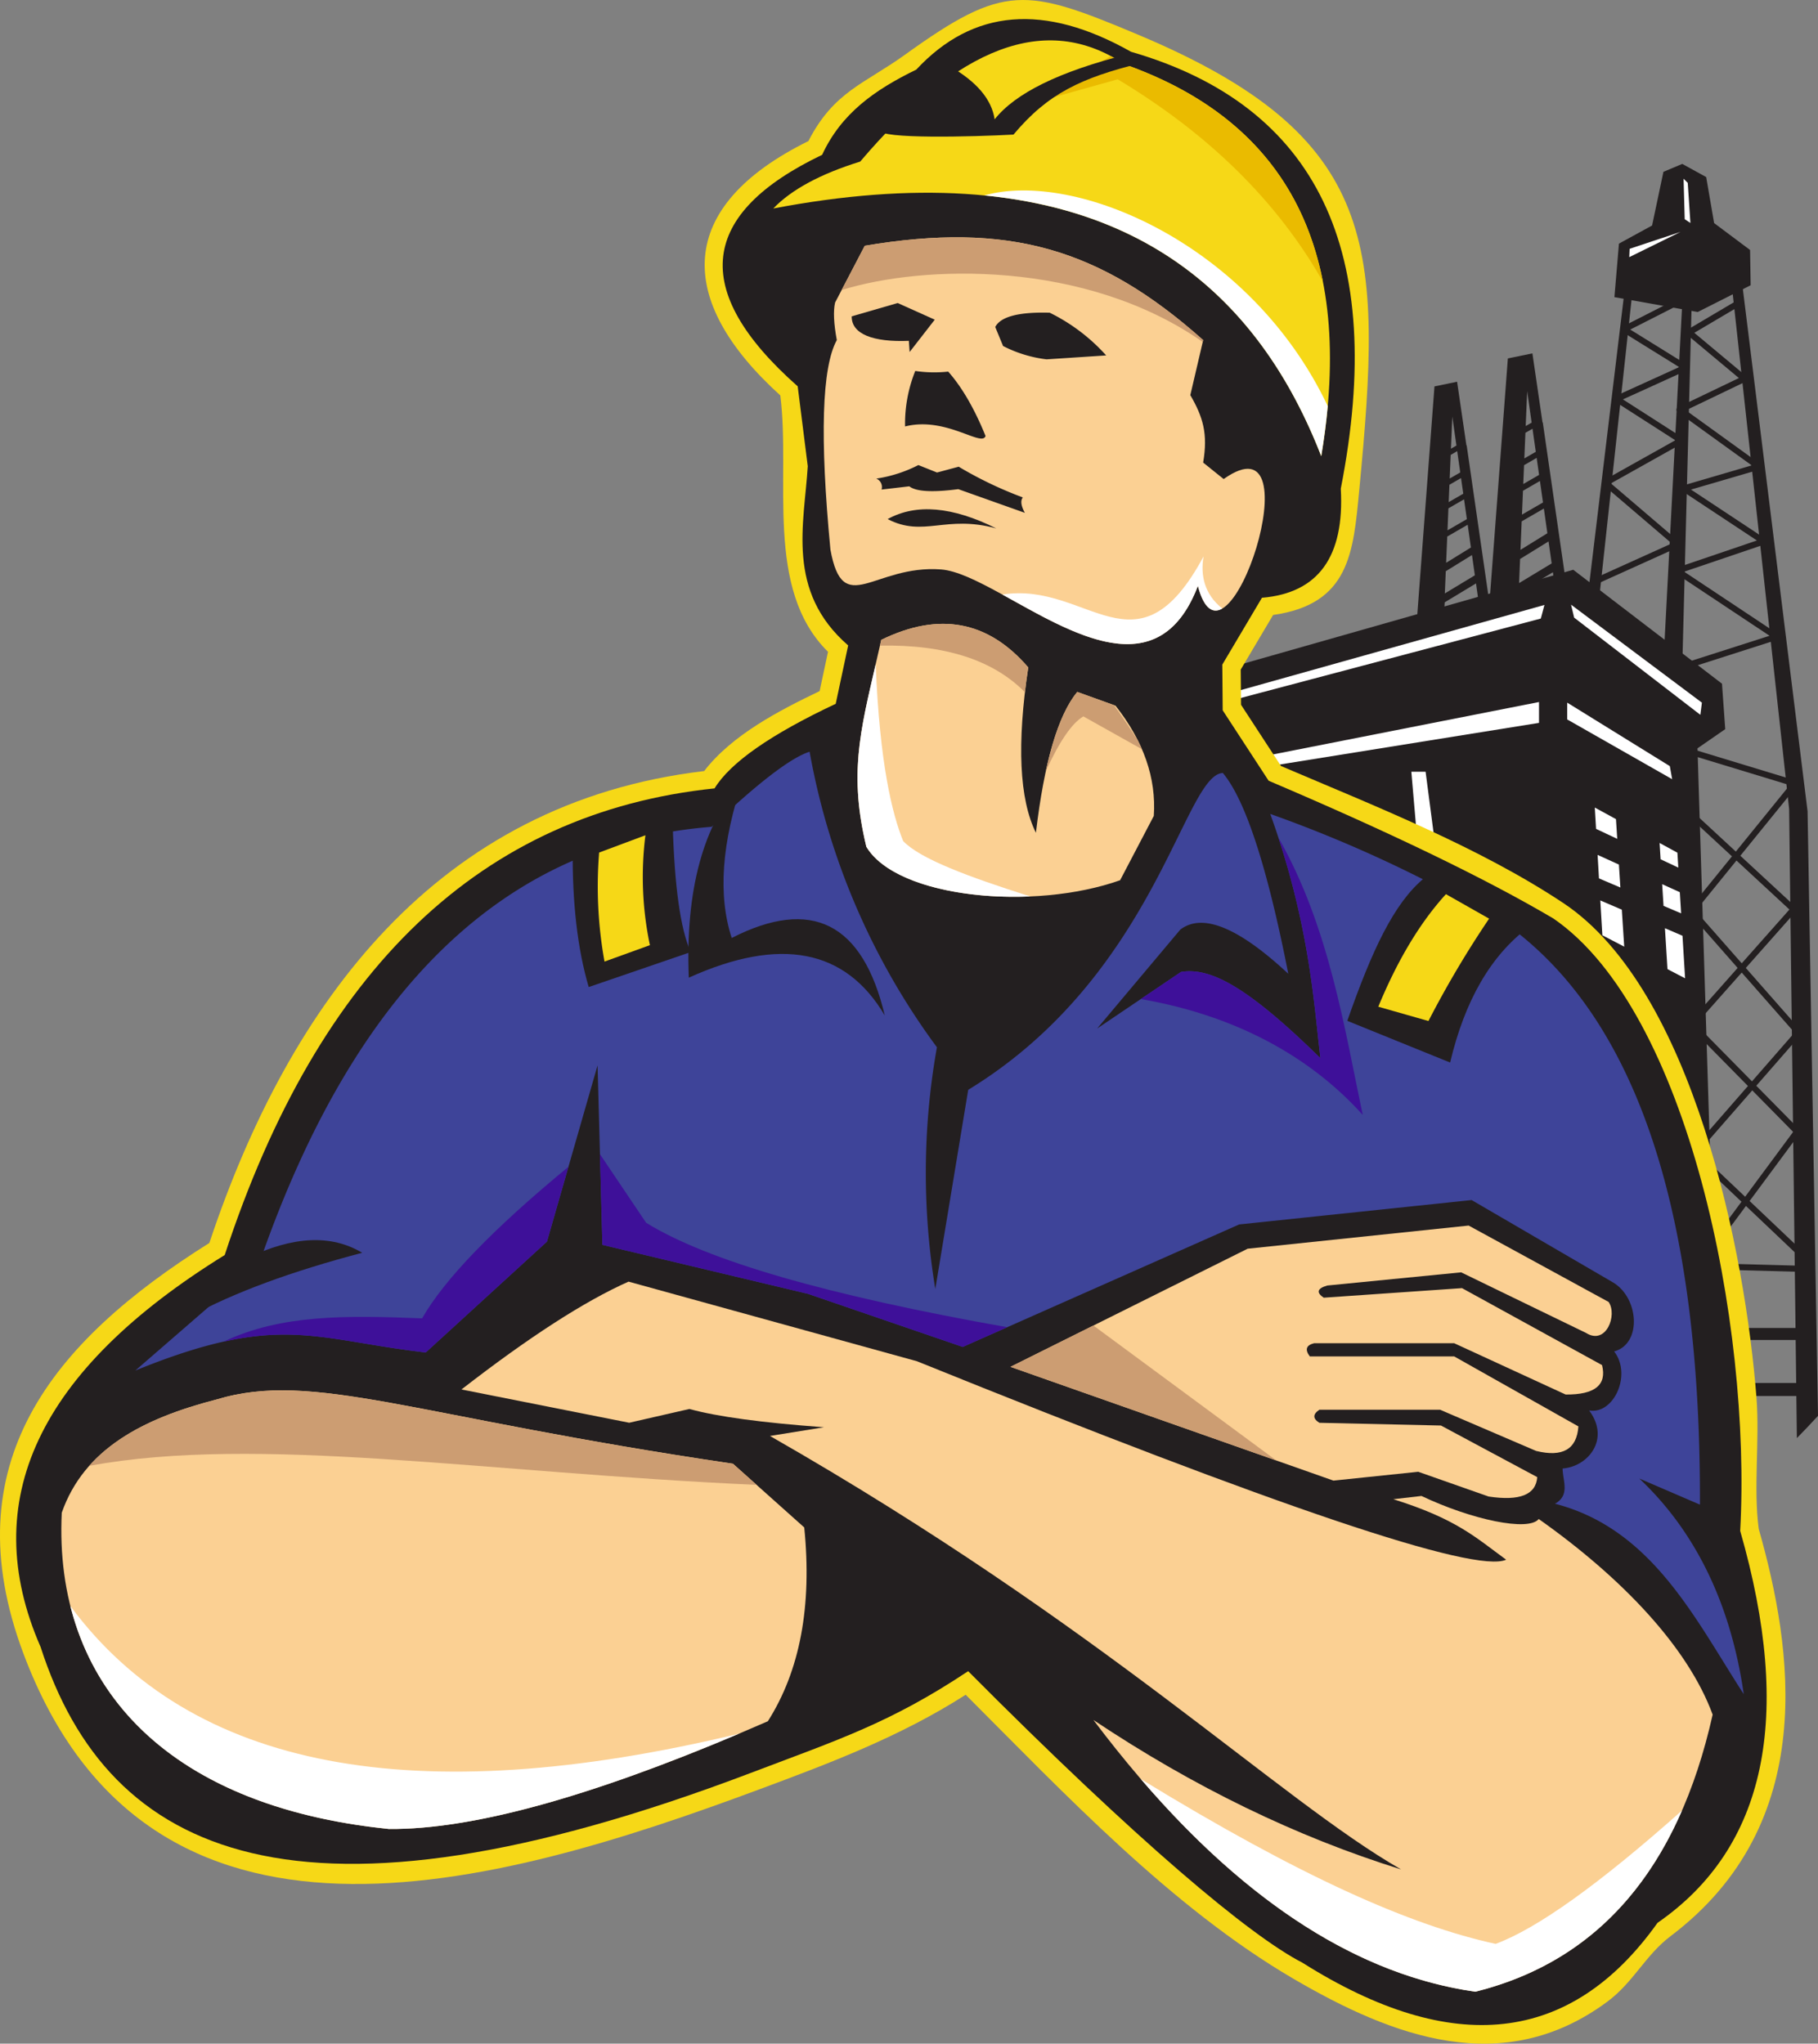
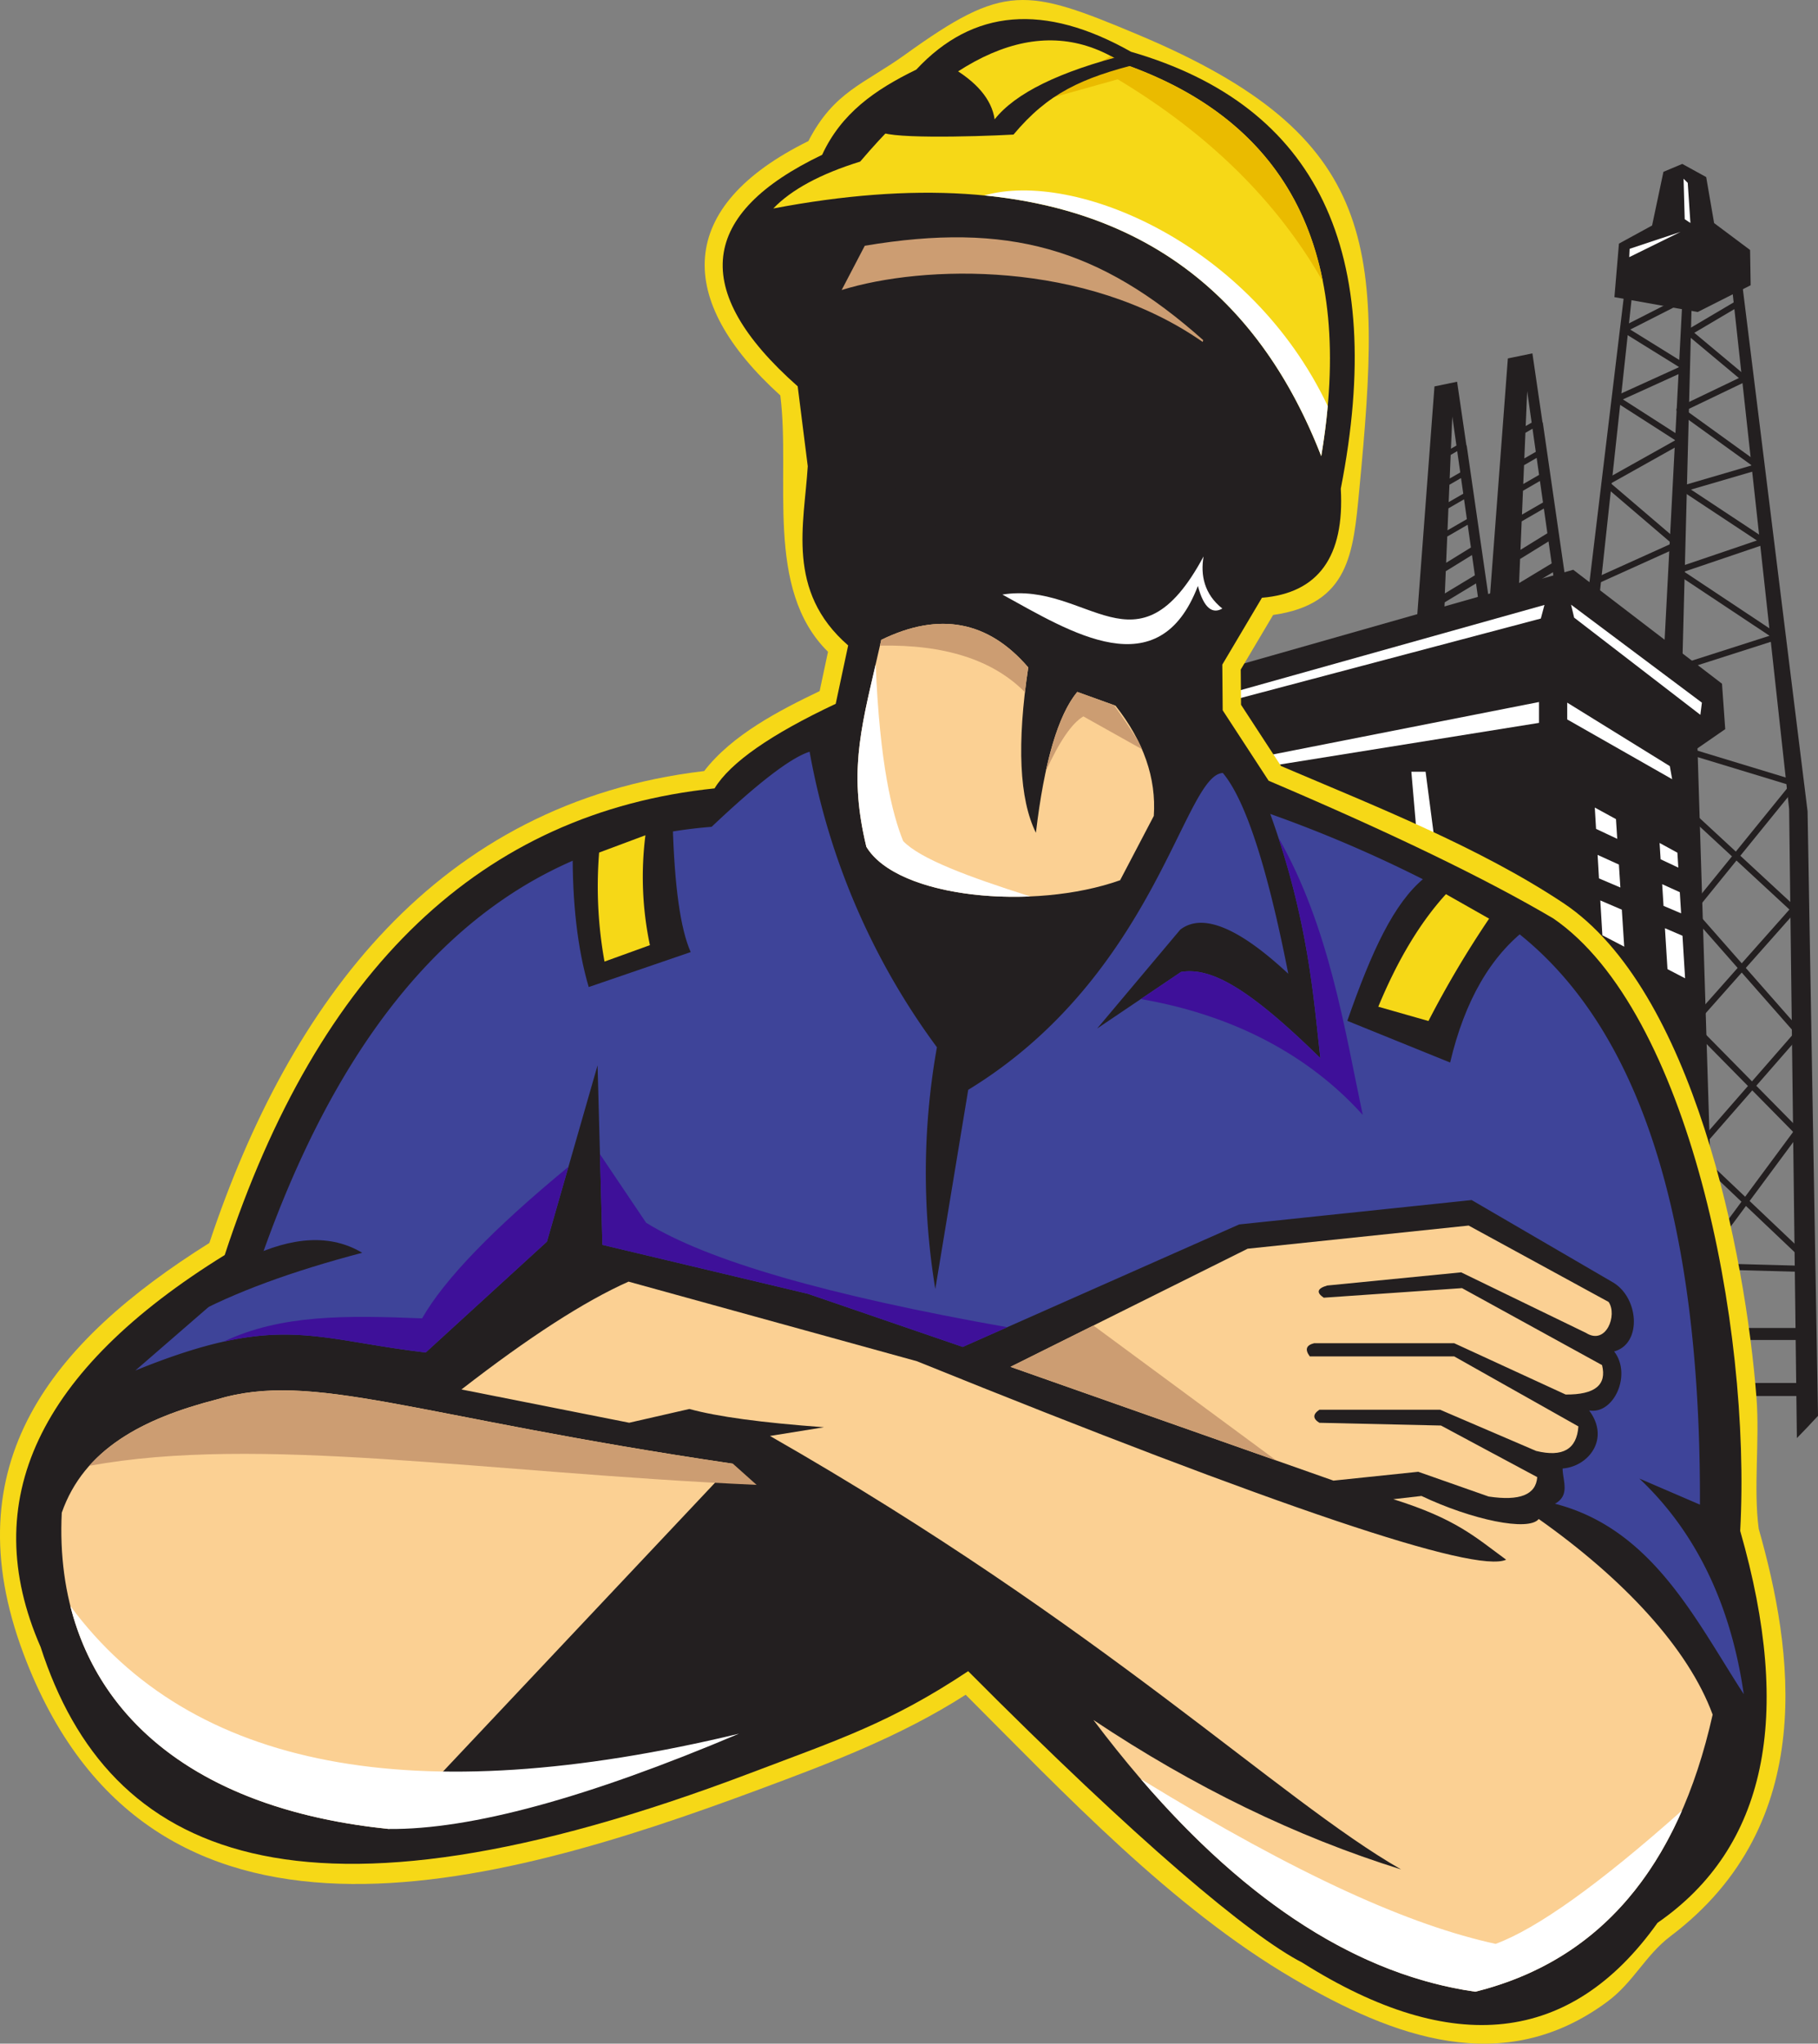
<svg xmlns="http://www.w3.org/2000/svg" id="img" width="469.533" height="527.856" viewBox="0 0 469.533 527.856">
  <rect x="0" y="0" width="469.533" height="527.856" fill="#808080" stroke="none" />
  <defs>
    <clipPath id="clip-path">
      <rect id="長方形_212" data-name="長方形 212" width="469.533" height="527.856" fill="none" />
    </clipPath>
  </defs>
  <path id="パス_4019" data-name="パス 4019" d="M551.919,239.49l-.834-11.738-38.419-29.428L414.1,226.379l-1.831,221.9H551.084l-6.327-203.835Z" transform="translate(-106.347 -51.159)" fill="#231f20" fill-rule="evenodd" />
  <path id="パス_4020" data-name="パス 4020" d="M503.245,149.354l-1.065-7.494-.35,8.311Zm-1.74,8.521,2.727-1.575-.781-5.5-1.689.975Zm-.257,6.093,3.765-2.173-.575-4.045-3,1.733Zm-.307,7.282,5-2.89-.726-5.116-4.038,2.331Zm-.354,8.39,6.4-3.952-.836-5.878-5.278,3.048Zm7.718,5.323-8.079,4.88L500,193.479l-7.3,5.359,4.875-64.757,5.843-1.21,2.391,16.349.094.162,6.019,41.641-2.662.726Zm-8.052,2.589,7.754-4.684-.743-5.233-6.768,4.179Z" transform="translate(-127.096 -34.275)" fill="#231f20" />
  <path id="パス_4021" data-name="パス 4021" d="M529.115,140.887l-1.156-8.133-.38,9.02Zm-1.889,9.248,2.96-1.709-.847-5.966-1.833,1.058Zm-.279,6.612,4.086-2.359L530.41,150l-3.257,1.88Zm-.333,7.9,5.432-3.137-.789-5.553-4.383,2.531Zm-.384,9.1,6.946-4.289-.907-6.379-5.729,3.307Zm8.376,5.777-8.768,5.3-.242,3.945-7.917,5.816,5.291-70.28L529.311,123l2.595,17.745.1.176,6.534,45.193-2.889.788Zm-8.738,2.81,8.416-5.083-.807-5.679-7.346,4.535Z" transform="translate(-133.538 -31.728)" fill="#231f20" />
  <path id="パス_4022" data-name="パス 4022" d="M561.9,91.465l1.17-13.824,8.559-4.679L574.557,59.1l4.864-2.047,6.181,3.4,2.047,11.884,9.29,6.951.146,9.106-13.677,6.911Z" transform="translate(-144.946 -14.717)" fill="#231f20" fill-rule="evenodd" />
  <path id="パス_4023" data-name="パス 4023" d="M562.235,99.315l-9.844,81.755,2.81,1.983,9.017-83.242Z" transform="translate(-142.492 -25.619)" fill="#231f20" fill-rule="evenodd" />
  <path id="パス_4024" data-name="パス 4024" d="M584.089,99.315l-5,95.565,4.788,2.2,2.5-96.687Z" transform="translate(-149.378 -25.619)" fill="#231f20" fill-rule="evenodd" />
  <g id="グループ_555" data-name="グループ 555">
    <g id="グループ_554" data-name="グループ 554" clip-path="url(#clip-path)">
      <path id="パス_4025" data-name="パス 4025" d="M555.2,175.732l19.776-8.935-17.609-15.051a.735.735,0,0,1,.128-1.291l18.4-10.308-15.6-10.012a.73.73,0,0,1,.1-1.385l16.5-7.5-14.66-9.094a.73.73,0,0,1,.059-1.376l16.342-8.313.717,1.41-15.09,7.676,14.723,9.132a.731.731,0,0,1-.089,1.392l-16.524,7.514,15.489,9.94a.73.73,0,0,1-.041,1.356l-18.559,10.4L576.951,166.4a.73.73,0,0,1-.188,1.322l-20.91,9.448Z" transform="translate(-143.217 -26.431)" fill="#231f20" />
      <path id="パス_4026" data-name="パス 4026" d="M599.322,105.79,587.3,112.9l13.481,11.261a.731.731,0,0,1-.165,1.32l-15.5,7.438,19.252,13.9c.66.477.542,1.172-.241,1.4l-17.682,5.174,19.246,12.726a.734.734,0,0,1-.182,1.408L584.671,174.6l24.306,16.148c.685.455.586,1.161-.2,1.411L580.855,201.1l-.483-1.507,26.359-8.442-24.275-16.128a.734.734,0,0,1,.183-1.408l20.826-7.076-19.322-12.776c-.7-.462-.589-1.184.215-1.419l17.767-5.2L583.1,133.419a.73.73,0,0,1,.121-1.354l15.593-7.481-13.4-11.192a.736.736,0,0,1,.1-1.288l12.992-7.676Z" transform="translate(-149.71 -26.938)" fill="#231f20" />
      <path id="パス_4027" data-name="パス 4027" d="M586.647,260.073l28.381,8.631a.733.733,0,0,1,.384,1.255l-26.274,32.4,27.187,30.922a.877.877,0,0,1,0,1.043L589.816,364.7l27.936,26.526-1.089,1.147-28.486-27.048a.831.831,0,0,1-.051-1.094L614.681,333.8,587.51,302.9a.9.9,0,0,1-.02-1.02l25.953-32-27.256-8.289Z" transform="translate(-151.21 -67.087)" fill="#231f20" />
      <path id="パス_4028" data-name="パス 4028" d="M617.85,400.905l-28.381-.769c-.786-.021-1.082-.629-.614-1.261l25.29-34.164-26.784-27.2a.843.843,0,0,1-.028-1.08l25.849-29.157-27.692-25.626,1.075-1.161,28.26,26.151a.821.821,0,0,1,.055,1.1L589.006,336.93l26.74,27.154a.894.894,0,0,1,.072,1.025L591.029,398.6l26.864.727Z" transform="translate(-151.03 -72.354)" fill="#231f20" />
      <path id="パス_4029" data-name="パス 4029" d="M580.6,235.778l-33.79-25.307.795,3.347,32.6,25.109Z" transform="translate(-141.053 -54.292)" fill="#fff" fill-rule="evenodd" />
      <path id="パス_4030" data-name="パス 4030" d="M571.971,260.974l-26.5-16.4v4.341l27.1,15.435Z" transform="translate(-140.707 -63.09)" fill="#fff" fill-rule="evenodd" />
      <path id="パス_4031" data-name="パス 4031" d="M556.045,297.568l5.5,2.5.383,5.926L556.4,303.64Z" transform="translate(-143.435 -76.759)" fill="#fff" fill-rule="evenodd" />
      <path id="パス_4032" data-name="パス 4032" d="M583.412,315.3l-4.541-1.932-.35-5.6,4.556,2.069Z" transform="translate(-149.233 -79.392)" fill="#fff" fill-rule="evenodd" />
      <path id="パス_4033" data-name="パス 4033" d="M584.687,336.029l-4.548-2.365-.659-10.574,4.534,1.949.311,5.082Z" transform="translate(-149.48 -83.343)" fill="#fff" fill-rule="evenodd" />
      <path id="パス_4034" data-name="パス 4034" d="M556.985,313.419l5.557,2.389.62,9.551-5.643-2.934-.216-3.644Z" transform="translate(-143.677 -80.848)" fill="#fff" fill-rule="evenodd" />
      <path id="パス_4035" data-name="パス 4035" d="M555.068,281.091l5.469,2.989.328,5.095-5.47-2.573Z" transform="translate(-143.183 -72.509)" fill="#fff" fill-rule="evenodd" />
      <path id="パス_4036" data-name="パス 4036" d="M582.456,299.785l-4.572-2.153-.265-4.214,4.6,2.514Z" transform="translate(-149 -75.689)" fill="#fff" fill-rule="evenodd" />
      <path id="パス_4037" data-name="パス 4037" d="M507.958,244.356l-79.673,15.7,2.343,2.109,77.329-12.42Z" transform="translate(-110.479 -63.033)" fill="#fff" fill-rule="evenodd" />
      <path id="パス_4038" data-name="パス 4038" d="M506.757,210.567,418.18,235.406v1.874l87.64-23.2Z" transform="translate(-107.872 -54.317)" fill="#fff" fill-rule="evenodd" />
      <path id="パス_4039" data-name="パス 4039" d="M491.221,268.629l2.04,23.7,4.921,1.406L494.9,268.629Z" transform="translate(-126.713 -69.294)" fill="#fff" fill-rule="evenodd" />
      <rect id="長方形_210" data-name="長方形 210" width="25.566" height="3.103" transform="translate(440.24 343.003)" fill="#231f20" />
      <rect id="長方形_211" data-name="長方形 211" width="21.05" height="3.362" transform="translate(445.016 357.209)" fill="#231f20" />
      <path id="パス_4040" data-name="パス 4040" d="M567.162,85.082l13.145-4.365-13.243,6.523Z" transform="translate(-146.277 -20.821)" fill="#fff" fill-rule="evenodd" />
      <path id="パス_4041" data-name="パス 4041" d="M585.968,62.21l.294,10.448,1.472.981-.687-10.35Z" transform="translate(-151.154 -16.047)" fill="#fff" fill-rule="evenodd" />
      <path id="パス_4042" data-name="パス 4042" d="M624.949,390.24q-2.678,2.922-5.456,5.747l-2-162.5-15-136.978,2.546-1.371L622.257,234.1Z" transform="translate(-155.416 -24.54)" fill="#231f20" />
      <path id="パス_4043" data-name="パス 4043" d="M320.442,172.945l.076,9.088,10.317,15.819c23.964,10.233,51.155,20.92,72.913,35.39,33.572,22.327,47.06,90.532,49.908,127.96.826,10.846-.827,23.239.565,33.672,8.75,30.815,15.872,76.025-22.75,105.2-6.558,4.952-9.575,11.938-16.435,17-26.814,19.787-55.227,9.089-81.048-6.02-31.389-18.367-59.089-47.806-84.581-73.32-16.861,10.8-35.059,17.663-53.733,24.6C127.769,487.554,38.382,513.414,6.044,427.078-12.3,378.117,13.22,346.7,54.07,321.044c20.692-62.065,58.8-113.735,127.795-121.889,7.2-9.356,19.41-15.653,29.82-20.651l2.165-10.15c-16.5-16.281-9.607-44.7-12.318-66.222-27.255-24.677-27.03-48.776,7.251-65.692,6.6-12.834,14.41-14.72,25.008-22.35C259.371-4.328,264.923-3.226,293.957,8.97c62.773,26.369,63.111,54.712,57.1,117.587-1.543,16.142-2.48,29.481-22.249,32.283Z" transform="translate(0 0)" fill="#f6d817" fill-rule="evenodd" />
    </g>
  </g>
  <g id="グループ_557" data-name="グループ 557">
    <g id="グループ_556" data-name="グループ 556" clip-path="url(#clip-path)">
      <path id="パス_4044" data-name="パス 4044" d="M327.373,156.112q21.851-1.825,20.364-28.178Q365.764,35.995,293.56,15.086q-33.535-18.941-55.456,4.6C227.334,24.936,218.734,31,213.785,41.7c-31.506,15.081-34.524,34.842-6.313,59.8l2.6,20.636c-.907,14.9-5.694,32.277,10.435,46.286l-3.215,15.075Q192.083,195.366,186,205.344,95.939,214.731,59.488,325.877q-72.286,44.7-47.549,101.23c17.533,54.354,66.852,76.788,183.505,32.5,22.467-8.53,35.956-12.874,56.054-26.246,43.983,44.218,72.817,68.357,86.3,75.28q58.261,36.758,91.741-10.281,42.059-29.1,21.353-101.231c2.912-53.311-13.38-134.214-48.243-158.173q-25.991-15.338-73.551-35.589l-11.863-18.19-.1-11.8Z" transform="translate(-1.453 -1.713)" fill="#231f20" fill-rule="evenodd" />
-       <path id="パス_4045" data-name="パス 4045" d="M297.3,84.784l-7.668,14.68q-.738,3.294.448,9.683-5.8,10.553-1.653,54.106c3.259,17.985,11.189,3.86,28.552,5.136,16.208,1.191,52.753,39.861,66.351,4.263,7.272,27.617,30.781-44.7,6.655-27.613l-5.292-4.255c1.27-7.463-.033-11.754-3.314-17.419L384.7,109.15C357.91,85.311,334.257,78.57,297.3,84.784" transform="translate(-73.957 -21.308)" fill="#fbd093" fill-rule="evenodd" />
      <path id="パス_4046" data-name="パス 4046" d="M410.661,121.445Q377.753,36.772,269.137,57.476q7.049-7.337,22.445-12.114C316.8,15.7,339.564,6.645,359.811,20.214q64.035,22.659,50.849,101.231" transform="translate(-69.425 -3.625)" fill="#f6d817" fill-rule="evenodd" />
      <path id="パス_4047" data-name="パス 4047" d="M304.594,221.285c-4.747,21.278-8.845,32.8-3.85,53.446,7.992,13.32,43.147,16.588,65.538,8.637l8.7-16.608q1-14.65-9.886-28.471l-9.886-3.559q-7.444,9.05-10.677,36.38-6.432-13.028-1.978-42.708-15.521-18.084-37.961-7.118" transform="translate(-76.991 -56.014)" fill="#fbd093" fill-rule="evenodd" />
      <path id="パス_4048" data-name="パス 4048" d="M221.248,261.654q-7.26,2.294-25.307,19.4-79.925,6.234-116.795,112.638L47.1,421.49c37.038-15.055,45.717-8.084,75-4.664l31.311-28.633,13.07-45.536,1.247,46.367,53.11,12.654L260.8,415.39l71.389-31.635,60.04-6.3,36.535,21.286c6.716,4.022,7.475,15.878.259,17.813,4.641,5.967-.056,16.338-6.457,15.248,5.483,7.321-.129,14.47-6.845,14.992.026,3.176,2,6.886-1.972,9.1,25.143,6.49,36.218,29.841,48.755,49.183-4.338-30.261-17.614-46.857-26.971-55.694l15.655,6.741q.383-111.464-48.121-148.52a339.867,339.867,0,0,0-62.854-29.88c10.168,28.141,11.3,49.385,12.952,63.085-18.775-18.407-28.356-23.531-36-22.272l-21.66,14.618,21.475-25.551q8.6-6.567,27.893,11.407-8.124-41.366-16.9-51.862c-10.068.416-17.318,52.278-65.764,81.835l-8.5,51.447a184.883,184.883,0,0,1,.416-62.439,182.484,182.484,0,0,1-32.882-76.339" transform="translate(-12.148 -67.495)" fill="#3e4499" fill-rule="evenodd" />
      <path id="パス_4049" data-name="パス 4049" d="M438.84,507.418c-2.625,3.3-17.3.211-30.284-5.951l-7.274.837c16.235,5.087,21.138,9.773,29.139,15.625q-11.94,5.469-152.168-51.258l-74.49-20.564q-17.05,7.59-43.151,27.855l43.321,8.593L219.483,479q10.675,2.958,34.748,4.72l-13.939,2.249c86.477,49.43,131.418,93.889,162.994,111.957q-40.565-12.635-79.458-38.6,47.328,62.852,98.636,70.19,47.952-11.958,61.292-71.573c-6.291-17.181-23.081-35.1-44.915-50.524" transform="translate(-41.431 -115.076)" fill="#fbd093" fill-rule="evenodd" />
-       <path id="パス_4050" data-name="パス 4050" d="M194.8,502.9c-82.715-12.18-108.4-24.169-133.425-16.568-19.013,4.889-34.177,12.82-39.918,29.222-2.1,43.6,26.015,75.731,84.486,81.691q33.579.315,97.877-27.824,12.459-19.605,9.4-50.056Z" transform="translate(-5.507 -124.839)" fill="#fbd093" fill-rule="evenodd" />
+       <path id="パス_4050" data-name="パス 4050" d="M194.8,502.9c-82.715-12.18-108.4-24.169-133.425-16.568-19.013,4.889-34.177,12.82-39.918,29.222-2.1,43.6,26.015,75.731,84.486,81.691Z" transform="translate(-5.507 -124.839)" fill="#fbd093" fill-rule="evenodd" />
      <path id="パス_4051" data-name="パス 4051" d="M351.7,463.081l61.248-30.511,57.081-5.979,36.146,19.73c2.334,3.373-.649,11.256-5.808,8.013l-32.275-15.661L433.5,442.078q-3.882,1.135-.9,3.146l35.715-2.472,36.164,19.88q1.928,7.695-9.4,7.6L466.29,456.978H430.125q-3.1.766-1.123,3.406H466.29l32.084,18.082q-.619,8.861-10.926,6.334l-24.789-10.639H431.474q-2.595,1.747,0,3.371l31.41.709,24.859,13.329q-.5,6.83-12.559,5.006l-18.176-6.39-21.9,2.283Z" transform="translate(-90.722 -110.041)" fill="#fbd093" fill-rule="evenodd" />
      <path id="パス_4052" data-name="パス 4052" d="M326.143,129.288a33.175,33.175,0,0,1-8.512-.168A36.591,36.591,0,0,0,315,143.455c10.565-2.665,19.868,5.45,20.783,2.455q-4.3-10.583-9.641-16.622" transform="translate(-81.249 -33.307)" fill="#231f20" fill-rule="evenodd" />
      <path id="パス_4053" data-name="パス 4053" d="M342.842,170.241a100.663,100.663,0,0,1-16.57-7.937l-5.594,1.5-4.821-1.924a35.136,35.136,0,0,1-10.872,3.5,2.328,2.328,0,0,1,1.363,2.83l7.165-.839q2.619,2.049,12.654.734l17.2,6.117q-1.507-2.737-.524-3.983" transform="translate(-78.673 -41.759)" fill="#231f20" fill-rule="evenodd" />
      <path id="パス_4054" data-name="パス 4054" d="M337.012,182.212q-17.052-8.493-28.071-2.411c9.3,4.822,15-1.191,28.071,2.411" transform="translate(-79.693 -45.726)" fill="#231f20" fill-rule="evenodd" />
      <path id="パス_4055" data-name="パス 4055" d="M296.434,108.917l11.873-3.44,9.576,4.3-6.49,8.35-.2-2.884c-9.19.384-14.835-1.729-14.756-6.33" transform="translate(-76.466 -27.208)" fill="#231f20" fill-rule="evenodd" />
      <path id="パス_4056" data-name="パス 4056" d="M346.394,112.532q2.077-4.029,14.071-3.694a48.145,48.145,0,0,1,14.578,11.033l-15.388,1.013a33.136,33.136,0,0,1-11.237-3.443Z" transform="translate(-89.354 -28.069)" fill="#231f20" fill-rule="evenodd" />
-       <path id="パス_4057" data-name="パス 4057" d="M290.32,332.3q-8.541-35.851-39.536-20.031Q245.4,295.8,253.7,271.387q-15.371,17.076-14,51.14,35.414-16,50.616,9.768" transform="translate(-61.804 -70.006)" fill="#231f20" fill-rule="evenodd" />
      <path id="パス_4058" data-name="パス 4058" d="M66.388,451.283q16.791-9.133,44.289-16.355-11.975-7.16-29.616,1.346Z" transform="translate(-17.125 -111.348)" fill="#231f20" fill-rule="evenodd" />
      <path id="パス_4059" data-name="パス 4059" d="M378.867,19.519q1.76.942,3.494,2.1,43.275,15.312,51.283,56.162-17.621-31.012-52.992-52.261l-24.095,6.731Z" transform="translate(-91.976 -5.035)" fill="#eabb00" />
      <path id="パス_4060" data-name="パス 4060" d="M370.043,18.956q-26.155,6.595-34.176,16.758-1.16-7.787-11.718-13.777-16.479,5.127-17.97,16.568c-.176,2.357,24.345,1.709,34.558,1.147,8.908-10.653,17.543-14.64,32.651-18.4Z" transform="translate(-78.98 -4.89)" fill="#231f20" fill-rule="evenodd" />
    </g>
  </g>
  <g id="グループ_559" data-name="グループ 559">
    <g id="グループ_558" data-name="グループ 558" clip-path="url(#clip-path)">
      <path id="パス_4061" data-name="パス 4061" d="M488.643,305.817c-7.674,6.405-13.352,18.532-19.711,36.745l26.556,10.767q5.658-23.961,20.135-34.858Z" transform="translate(-120.964 -78.887)" fill="#231f20" fill-rule="evenodd" />
      <path id="パス_4062" data-name="パス 4062" d="M199.321,293q-.2,21.148,4.139,35.893l26.342-9.033q-3.973-8.876-4.656-33.186Z" transform="translate(-51.414 -73.949)" fill="#231f20" fill-rule="evenodd" />
      <path id="パス_4063" data-name="パス 4063" d="M208.405,295.205a109.063,109.063,0,0,0,1.391,28.158l11.727-4.241a85.44,85.44,0,0,1-1.159-28.389Z" transform="translate(-53.67 -74.996)" fill="#f6d817" fill-rule="evenodd" />
      <path id="パス_4064" data-name="パス 4064" d="M497.188,311.237q-9.976,10.935-17.474,29.073L492.669,344a259.877,259.877,0,0,1,15.667-26.438Z" transform="translate(-123.745 -80.285)" fill="#f6d817" fill-rule="evenodd" />
      <path id="パス_4065" data-name="パス 4065" d="M197.185,591.993q-58.823,24.913-90.431,24.617c-47.064-4.8-74.462-26.548-82.265-57.591q46.772,63.258,172.7,32.974" transform="translate(-6.317 -144.202)" fill="#fff" />
      <path id="パス_4066" data-name="パス 4066" d="M536.844,627.364q-16.393,37.588-53.386,46.813-44.705-6.393-86.391-54.934c41.453,25.365,69.717,37.8,91.629,42.578q16.108-5.945,48.148-34.456" transform="translate(-102.426 -159.737)" fill="#fff" />
      <path id="パス_4067" data-name="パス 4067" d="M343.072,291.192c-18.3.785-36.8-3.618-42.328-12.827-4.478-18.51-1.647-29.685,2.407-47.132,1.032,25.642,4.256,38.624,7.1,45.657,4.394,4.59,16.712,9.186,32.821,14.3" transform="translate(-76.991 -59.648)" fill="#fff" />
      <path id="パス_4068" data-name="パス 4068" d="M429.608,134.919q-23.765-61.15-87.017-67.34c23.4-6.636,68.824,12.46,88.7,54.412q-.563,6.262-1.681,12.928" transform="translate(-88.373 -17.1)" fill="#fff" />
      <path id="パス_4069" data-name="パス 4069" d="M405.684,207.14c-2.431,1.423-4.747.106-6.31-5.834-10.091,26.415-32.815,11.937-50.489,2.223,22.1-3.521,34.754,22.183,51.955-9.848-.832,4.805.17,9.752,4.845,13.458" transform="translate(-89.997 -49.961)" fill="#fff" />
      <path id="パス_4070" data-name="パス 4070" d="M298.911,84.784c36.955-6.214,60.608.528,87.393,24.366l-.113.484c-30.385-21.248-72.235-19.951-93.252-13.415Z" transform="translate(-75.565 -21.308)" fill="#cc9d72" />
      <path id="パス_4071" data-name="パス 4071" d="M349.108,255.2q3.1-14.38,8.116-20.475l9.475,3.411q3.1,4.276,6.225,9.208.545,1.093,1.019,2.191l-15.137-8.483q-4.43,2.6-9.7,14.148m-42.5-33.92q22.441-10.967,37.961,7.118-.5,3.3-.856,6.4-12.391-12.522-37.441-12.023Z" transform="translate(-79.005 -56.014)" fill="#cc9d72" />
      <path id="パス_4072" data-name="パス 4072" d="M351.695,472.057l21.422-10.671,47.24,34.863Z" transform="translate(-90.722 -119.017)" fill="#cc9d72" />
      <path id="パス_4073" data-name="パス 4073" d="M197.3,502.9l6.115,5.465C132.958,505.21,74.687,495.4,31.05,503.455c7.622-8.581,19.243-13.628,32.829-17.121,25.028-7.6,50.71,4.388,133.425,16.568" transform="translate(-8.01 -124.839)" fill="#cc9d72" />
      <path id="パス_4074" data-name="パス 4074" d="M166.874,405l-5.548,19.327-31.311,28.633c-22.127-2.585-32.49-7.2-52.214-2.8,15-7.091,31.732-6.777,51.284-6.019q8.63-15.12,37.788-39.142m113.344,41.43-11.5,5.095-39.968-13.712-53.11-12.653-.631-23.438,11.93,17.722q23.6,14.656,93.276,26.987" transform="translate(-20.069 -103.625)" fill="#3e1099" />
      <path id="パス_4075" data-name="パス 4075" d="M397.064,333.264l10.38-7.006c7.64-1.258,17.222,3.865,36,22.272-1.532-12.686-2.614-31.84-10.838-56.947,13.136,23,17.139,49.756,21.773,71.61-11.948-13.3-30.383-25.269-57.313-29.93" transform="translate(-102.425 -75.216)" fill="#3e1099" />
    </g>
  </g>
</svg>